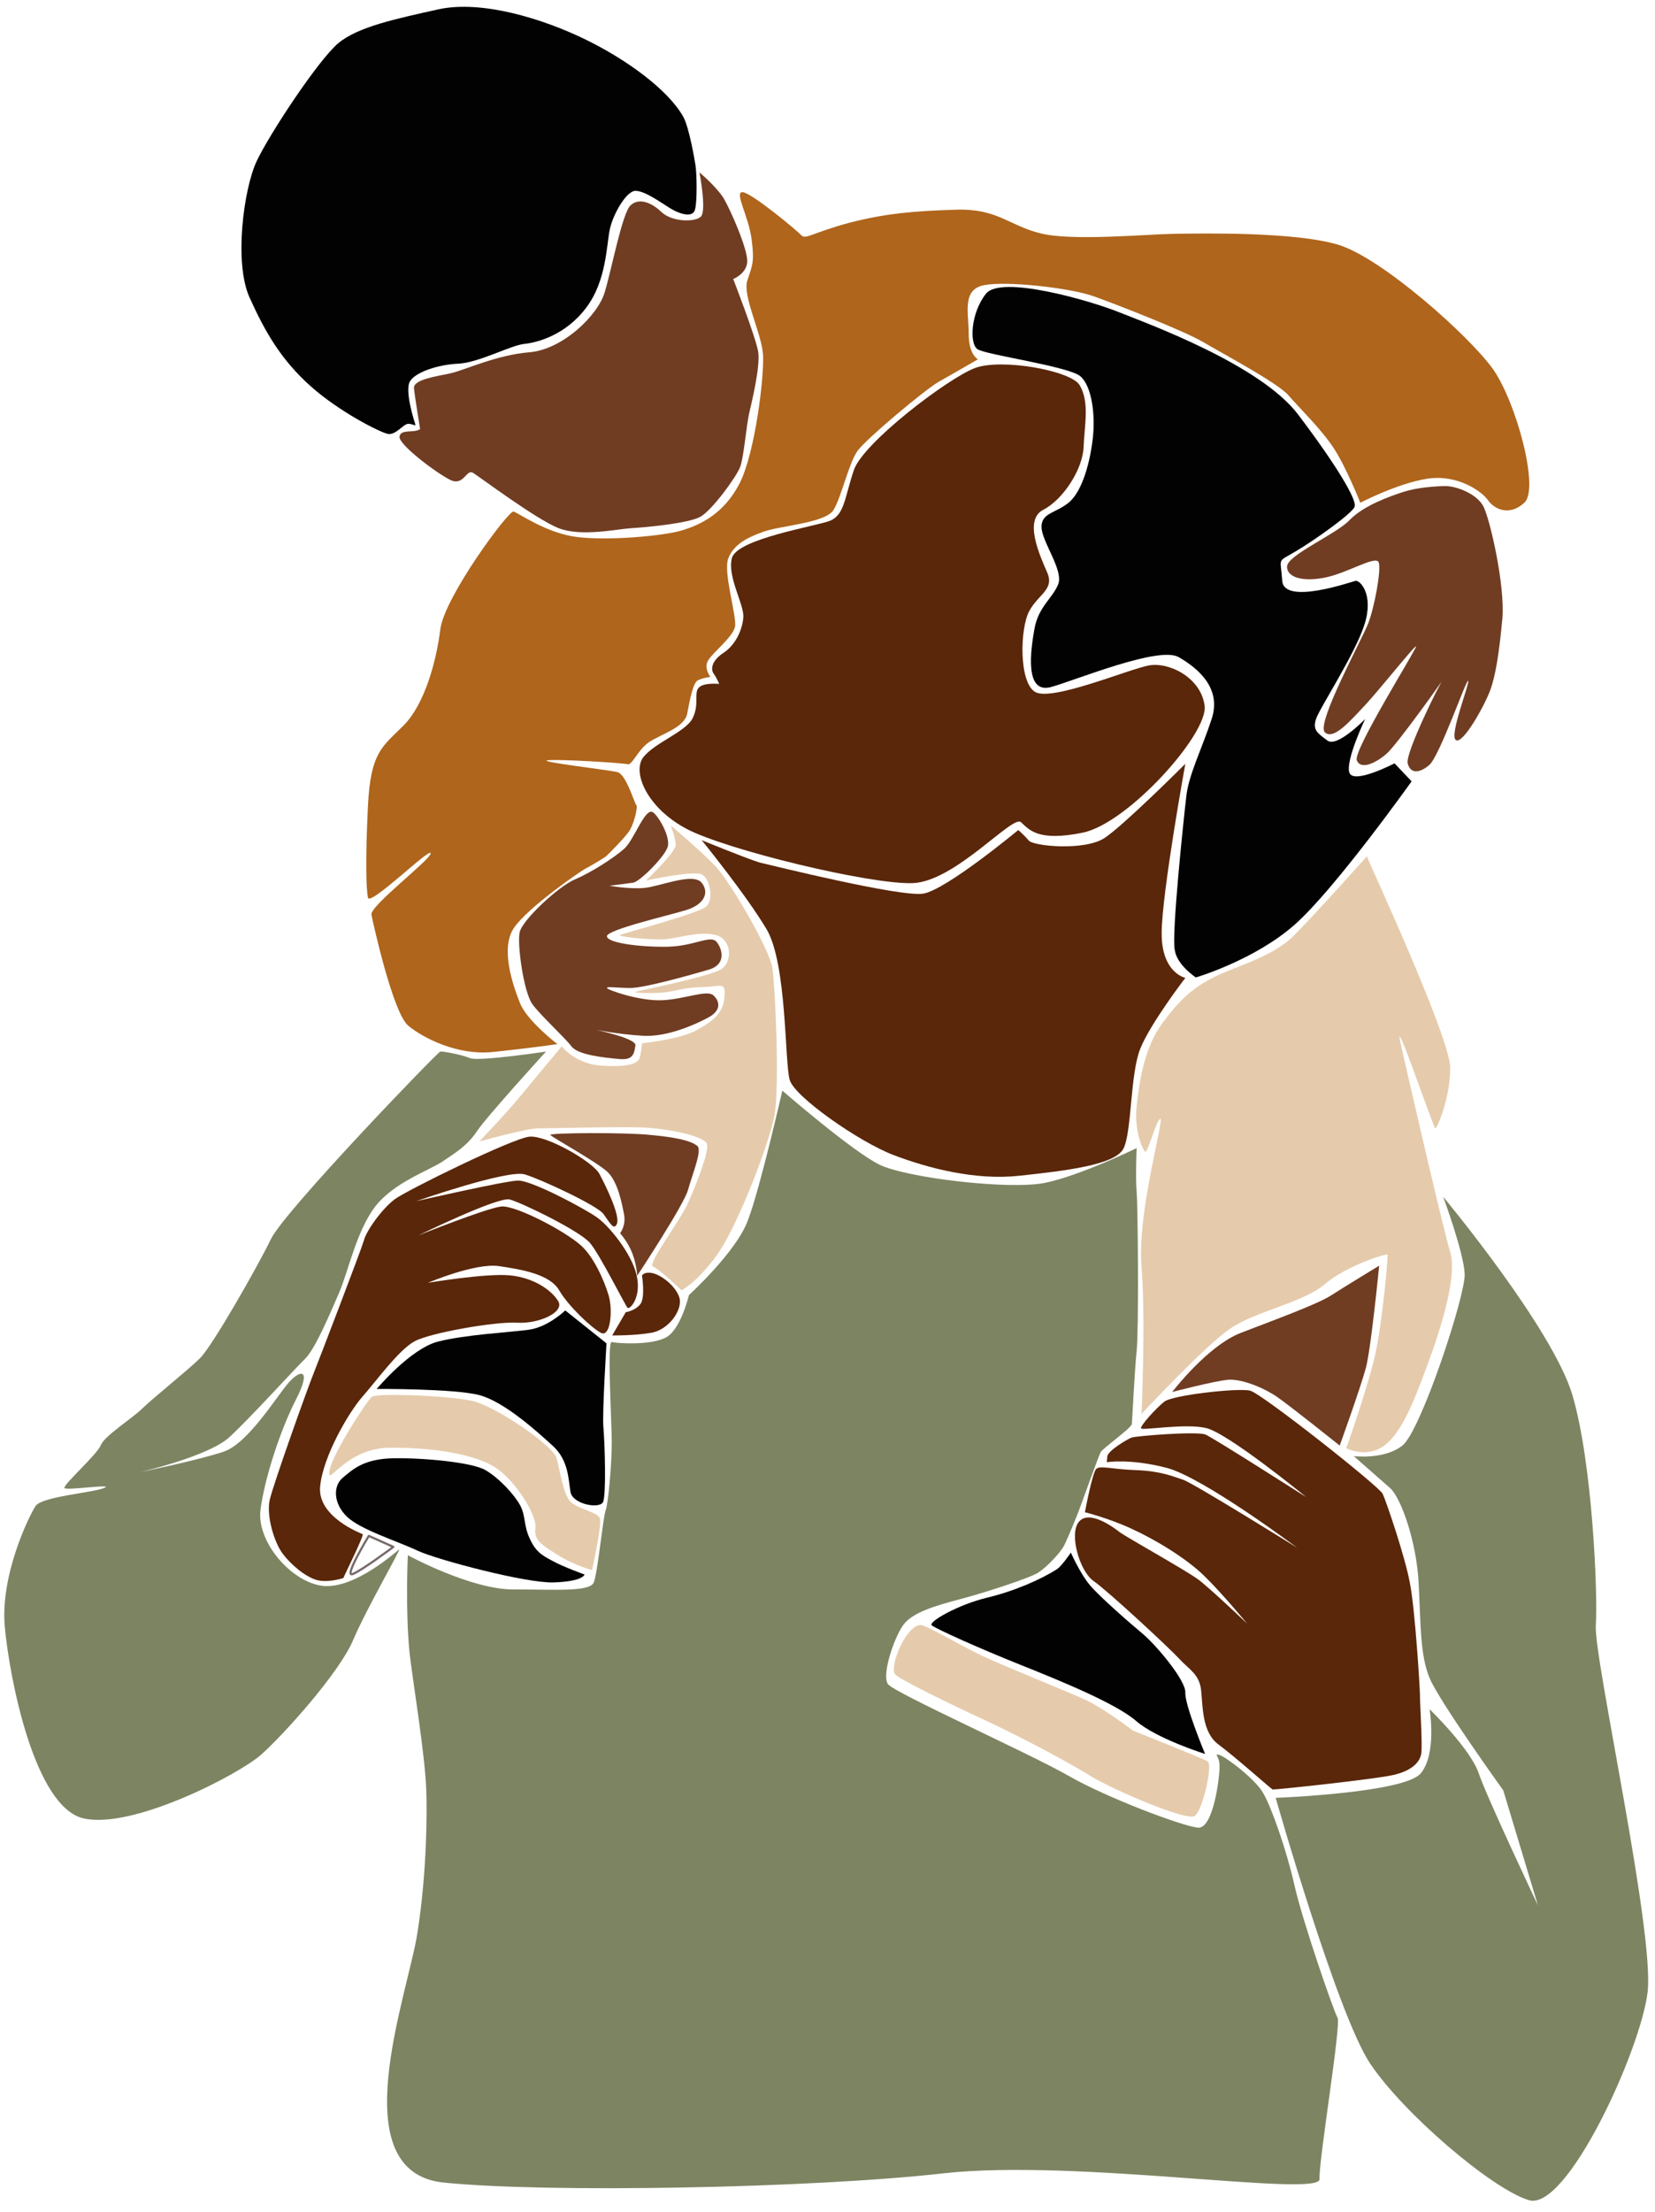
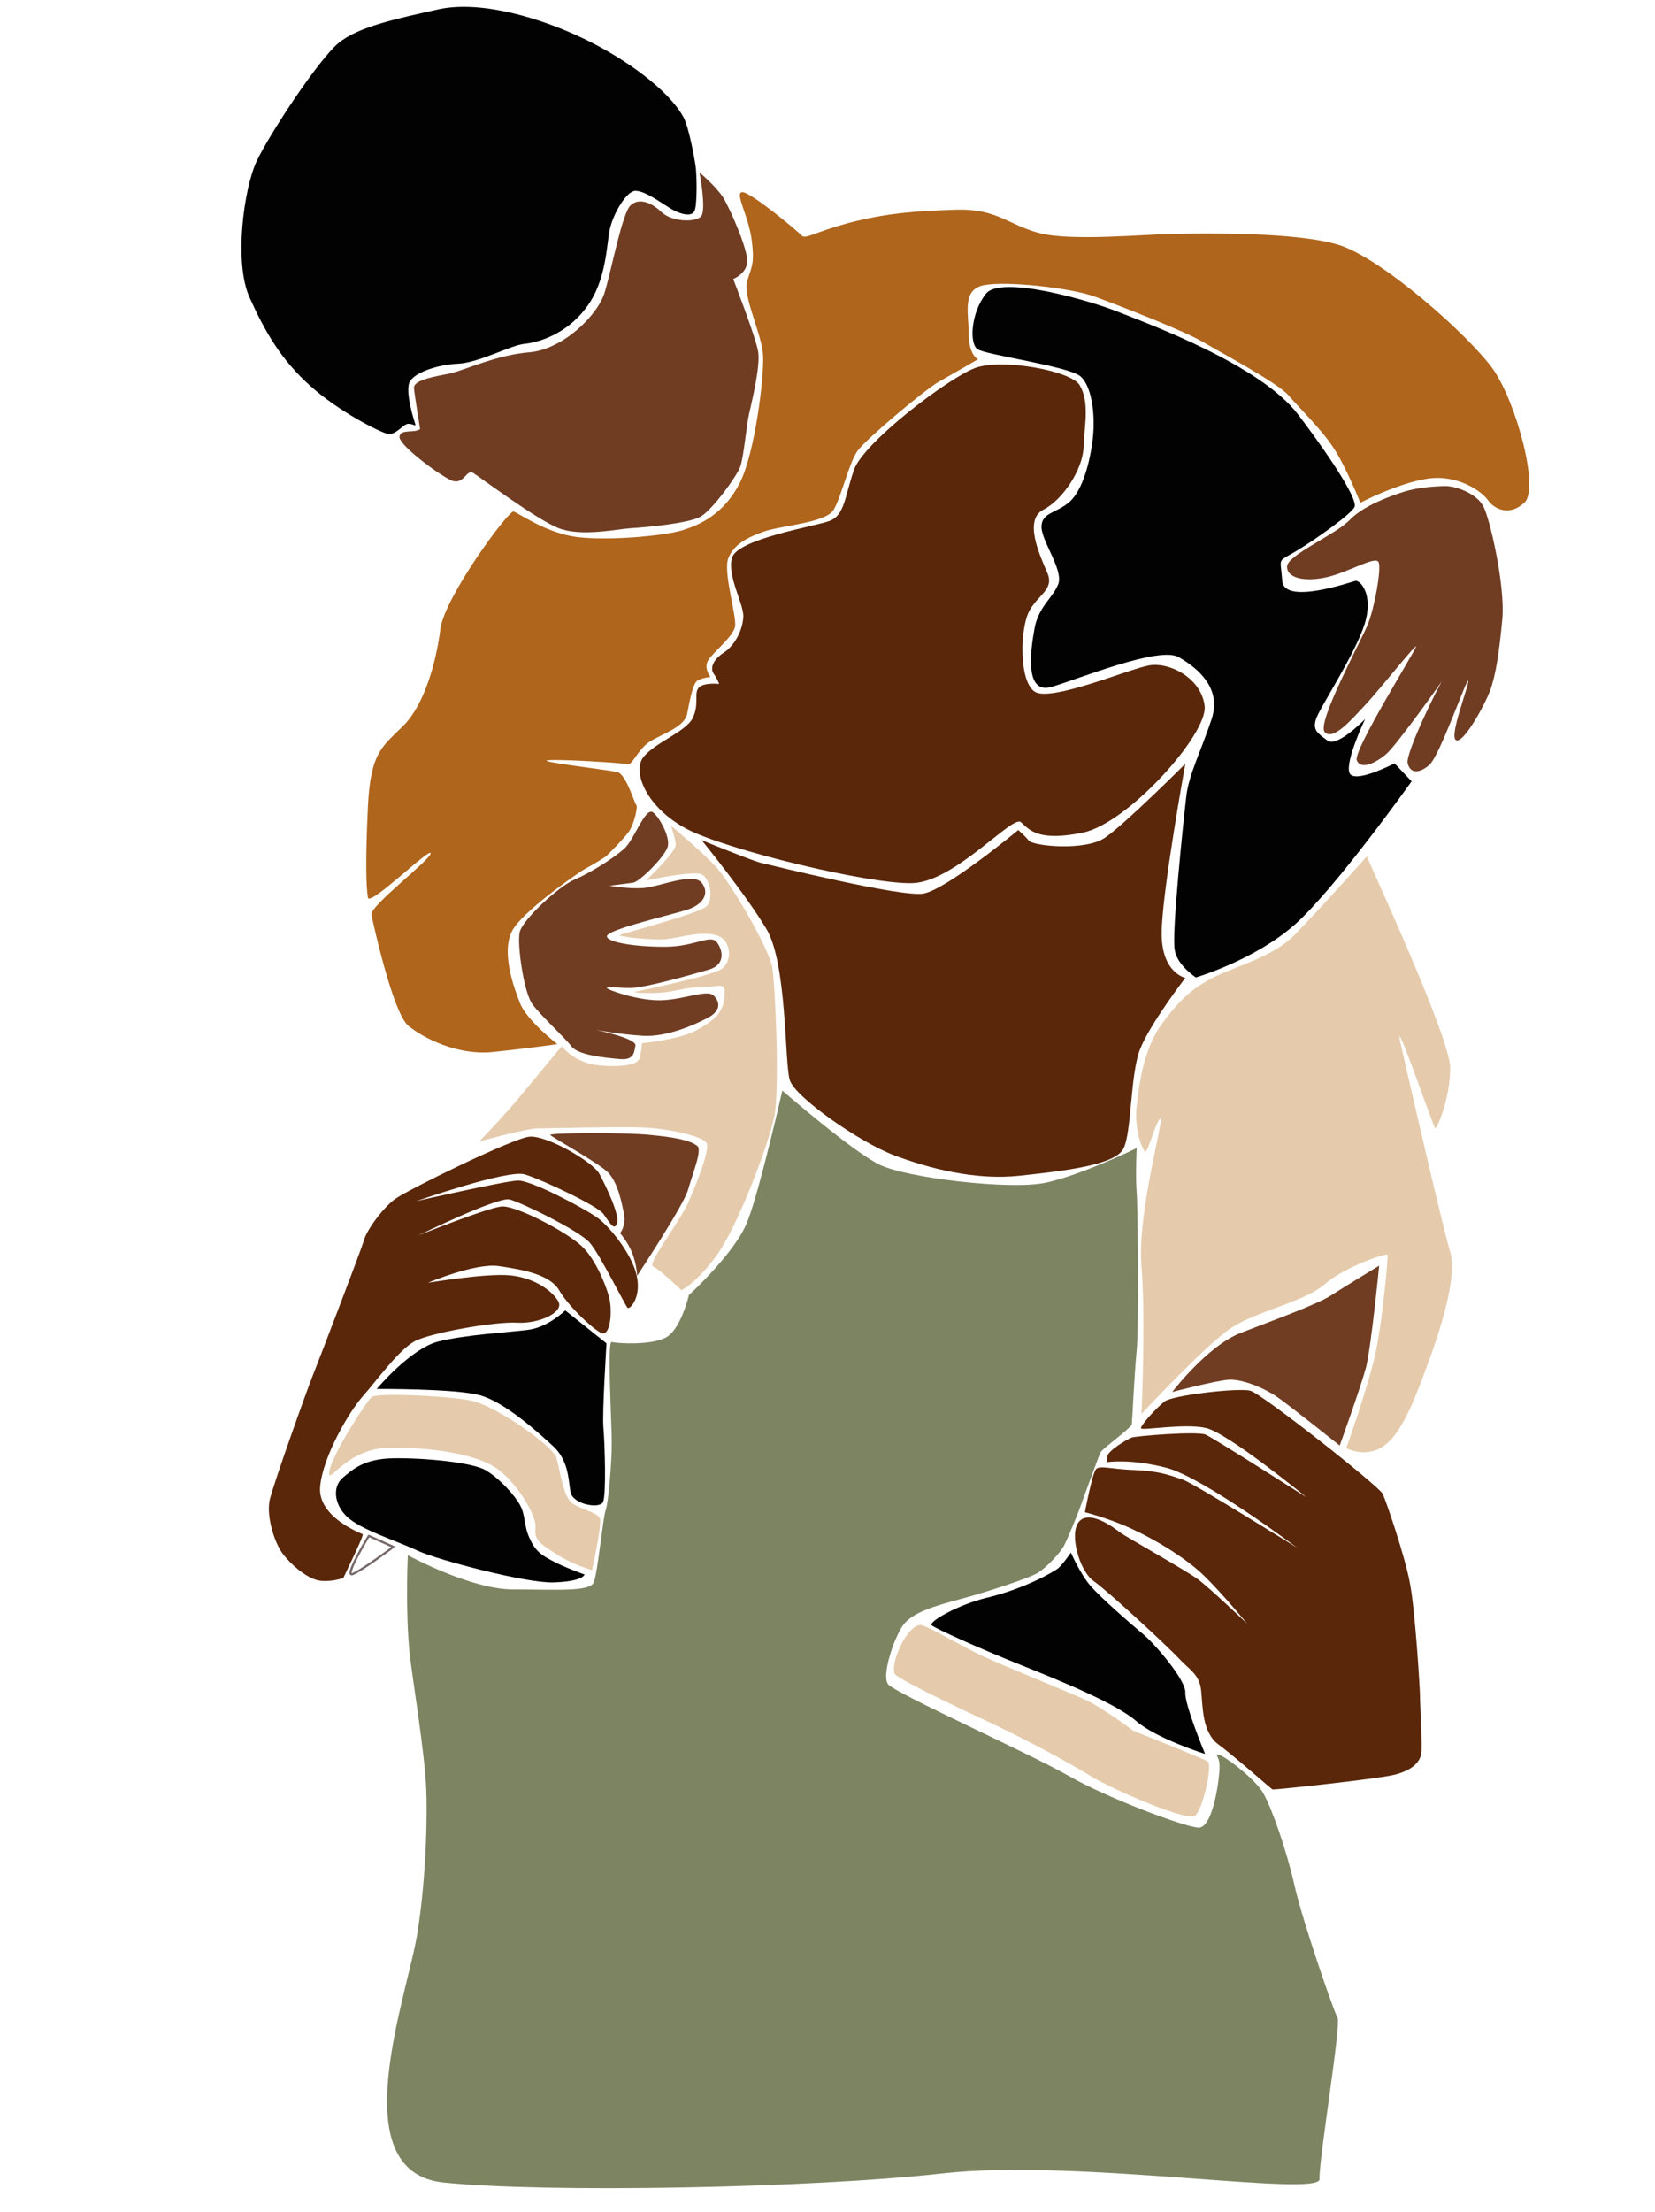
<svg xmlns="http://www.w3.org/2000/svg" height="504.2" preserveAspectRatio="xMidYMid meet" version="1.0" viewBox="61.5 -1.6 377.4 504.2" width="377.4" zoomAndPan="magnify">
  <g>
    <g id="change1_1">
      <path d="M307.7,86.2c-1.9-3.3-17.8-6.2-23.9-3.9s-25.6,17.1-27.6,23.3c-2.1,6.2-2.1,10.1-5.4,11.5 c-3.4,1.3-21.2,4.1-22.4,8.5c-1.1,4.3,2.8,10.5,2.6,13.5c-0.2,3-1.9,6.4-4.5,8.1c-2.6,1.7-3,3.6-2.3,4.7c0.8,1.1,1.3,2.4,1.3,2.4 s-3.6-0.4-4.7,0.9c-1.1,1.3,0.2,3.6-1.3,6.8c-1.5,3.2-8.6,5.6-11.3,9c-2.6,3.4,0.8,11.5,9.8,16.3s42.1,12.8,51.7,12.4 c9.6-0.4,22.7-15.6,24.6-13.9c1.9,1.7,3.8,4.5,14.1,2.4c10.3-2.1,28.6-22.5,27.8-28.9c-0.8-6.4-8.1-10.1-12.8-9.2 c-4.7,0.9-22.2,8.3-25.9,6s-3.4-14.5-1.3-18.4c2.1-3.9,5.8-4.9,4.1-8.8c-1.7-3.9-5.4-12-0.9-14.3s9-9.2,9.2-14.3 C308.8,95.2,310,90.1,307.7,86.2z" fill="#5A270A" />
    </g>
    <g id="change1_2">
      <path d="M221.5,189.9c0,0,10.1,12.4,14.8,20.3s4.1,30.6,5.3,34.4c1.1,3.8,15.8,14.1,23.7,17.1 c7.9,3,18.6,5.8,28.7,4.7s21.8-2.4,23.7-6.2s1.5-16.9,3.8-22.7c2.3-5.8,10.3-16.2,10.3-16.2s-5.4-1.1-5.4-10.1 c0-9,5.4-38.7,5.4-38.7s-13.9,13.9-18.4,16.9s-16.2,1.9-17.3,0.6c-1.1-1.3-2.4-2.4-2.4-2.4s-16.5,13.7-21.7,14.5 c-5.2,0.8-33.9-6.3-37.3-7.1C231.2,193.9,221.5,189.9,221.5,189.9z" fill="#5A270A" />
    </g>
    <g id="change2_1">
      <path d="M334.2,221.2c0,0,13.3-3.9,22.5-12c9.2-8.1,26.7-32.7,26.7-32.7l-3.9-4.1c0,0-9.4,4.9-10.3,2.1 s3.6-12.2,3.6-12.2s-6.4,6.6-8.6,4.9c-2.3-1.7-3.4-2.4-2.6-4.9s9-14.9,11.1-21.7s-1.1-10-2.1-9.8c-0.9,0.2-16.3,5.6-16.7,0 s-1.3-4.1,3.2-6.8s12.8-8.6,13.3-10.1c0.6-1.5-4.1-9.4-12.8-20.9c-8.6-11.5-34.6-20.9-41.1-23.5s-26.9-8.5-30.2-4.1 c-3.4,4.3-3.8,11.3-1.9,12.6s20.9,3.9,23.5,6.2c2.6,2.3,3.4,8.8,2.8,14.1c-0.6,5.3-2.3,11.8-5.3,14.5c-3,2.6-6.4,2.4-6.4,5.7 c0,3.3,5.1,9.9,3.8,13.1c-1.3,3.2-4.5,5.1-5.4,10.1s-2.3,15,3.8,13.3c6-1.7,24.6-9.4,29.1-6.8s9.8,7.1,7.5,14.1 c-2.3,7-5.3,12.8-5.8,17.8c-0.6,5.1-3.4,31.6-2.6,34.9C329.9,218.4,334.2,221.2,334.2,221.2z" fill="#020202" />
    </g>
    <g id="change3_1">
      <path d="M210.3,183.5c1.2,0.6,4.3,5.8,3.4,8.1c-0.9,2.4-6.4,7.8-7.8,8s-5.4,0.7-5.4,0.7s4.4,0.8,7.9,0.5 c3.5-0.3,11.1-3.6,13.1-1.2c1.9,2.4,0.4,5-3.4,6.2s-18.2,4.5-18.2,6c0,1.5,7.3,2.5,13.7,2.4c6.4-0.1,10-2.9,11.4-1 c1.4,1.9,1.9,5.1-1.8,6.2s-14.7,4.2-17.9,4.2s-5.4-0.4-5.4,0s7.3,3,12.5,2.8s10.3-2.5,11.8-1.1c1.5,1.4,1.8,3.5-1.3,5.1 c-3,1.6-9.3,4.4-14.7,4.1c-5.4-0.3-11-1.4-10.6-1.3c0.4,0.1,9,1.9,8.8,3.5c-0.3,1.6-0.3,3.4-3.6,3.1c-3.4-0.3-9.5-0.9-11-2.9 c-1.5-2-6.9-6.9-8.9-9.6c-2-2.8-3.5-13.7-2.9-16.4c0.6-2.8,8.8-10.4,12.5-12c3.8-1.6,8.9-4.9,11.3-7 C206.1,189.9,208.5,182.6,210.3,183.5z" fill="#703D23" />
    </g>
    <g id="change3_2">
      <path d="M391.2,109.2c-2.1,0-6.5,0.3-9.6,1.3c-3.1,1-9.1,3.1-12.3,6.4c-3.1,3.3-14.2,8-14.3,10.6 c-0.1,2.6,3.8,3.6,8.9,2.5c5.1-1.1,11.4-5.1,12-3.4c0.6,1.8-1,10.3-2.4,13.9c-1.4,3.6-11.9,22.8-9.9,24.8s6.1-2.9,9.5-6.5 c3.3-3.6,11.5-13.9,11.3-13c-0.1,0.9-14.4,23.7-13.5,25.9c0.9,2.3,4.4,0.6,6.8-1.5c2.4-2.1,13.6-17.8,12.9-17 c-0.7,0.8-8.7,16.9-8.1,19.2c0.6,2.3,2.5,2.4,4.9,0.4s8.6-20,8.9-19.2c0.3,0.8-4.4,12.5-2.8,13.5s6.5-7.8,7.8-11.3 c1.3-3.5,2.1-8.9,2.8-16.5c0.6-7.6-2.8-22.4-4.3-25.4S393.5,109.2,391.2,109.2z" fill="#703D23" />
    </g>
    <g id="change4_1">
      <path d="M371.7,113c0,0,8.6-4.5,15.4-5.5c6.8-1,12.3,2.9,13.7,4.9c1.4,2,4.8,3.8,8.3,0.6c3.5-3.1-1.8-22.8-7.1-30.4 c-5.4-7.6-25.4-25.4-35.3-28.4s-31.1-2.6-37.5-2.5c-6.4,0.1-23.2,1.7-30.4-0.1c-7.3-1.8-9.8-5.7-19.3-5.4c-9.5,0.3-15.9,0.8-24.4,3 c-8.5,2.3-9.9,3.9-10.9,2.8c-1-1.1-11.5-9.8-13.4-9.8s1.4,5.4,2.1,10.8s0.1,5.9-1,9.4c-1.1,3.5,3.3,12,3.6,16.9s-1.8,22.2-5.3,29.2 c-3.6,7-8.9,9.5-13.2,10.8c-4.3,1.3-17,2.4-24,1.5c-7-0.9-13.3-5.5-14.4-5.8c-1.1-0.3-15.8,19.5-16.7,26.9 c-0.9,7.3-3.6,17.1-8.4,21.9c-4.8,4.8-7.5,6-8.1,18.4s-0.4,18.7,0,20.8c0.4,2.1,14.2-11.5,14.3-10.1s-13.9,12-13.5,14 s4.9,22.4,8.4,25.3s11.3,6.8,19.2,6c7.9-0.8,14.8-1.8,14.8-1.8s-6.9-5.3-8.5-9.3c-1.6-4-4.6-12.5-1.4-17.2s15.3-13,16.3-13.5 c1-0.5,4.4-2.5,4.8-2.9s4.4-4.3,5.4-6c1-1.8,1.8-5.3,1.4-5.6s-2.3-7-4.3-7.5s-18.5-2.4-15.9-2.7s17,0.6,18.2,0.9 c1.1,0.3,2.3-3.3,5-5.1c2.8-1.8,8-3.3,8.6-6.4c0.6-3.1,1.3-7,2.4-7.6c1.1-0.6,2.9-0.8,2.9-0.8s-1.6-2-0.5-3.8 c1.1-1.8,5.6-5.3,6.1-7.6c0.5-2.4-2.8-12.5-1.5-15.7c1.3-3.1,4.1-4.6,8-6c3.9-1.4,14.3-2,16-5c1.8-3,3.5-10.8,5.5-13.5 s15.2-13.8,18.5-15.7c3.4-1.9,8.9-5.1,8.9-5.1s-2.1-1-2.1-5.8c0-4.8-1.6-10.1,3.5-11.1c5.1-1,19.7,0.6,25.2,2.6 c5.5,2,20.4,7.8,24.8,10.4s17,9.3,19.4,12.1s7.4,7.6,10.3,12S371.7,113,371.7,113z" fill="#AF651C" />
    </g>
    <g id="change3_3">
      <path d="M157.3,96.2c-1.3,1-4.4-0.1-4.7,1.7c-0.3,1.8,8.5,8.4,11.6,9.9c3.1,1.5,3.6-2.6,5.2-1.6 s14.4,10.6,19.5,12.6c5.2,2,13.2,0.2,16.5,0c3.4-0.2,13.1-1.1,15.8-2.6c2.7-1.5,8.3-9.2,9.1-11.4s1.4-9.3,2-12 c0.6-2.7,2.6-10.7,2.1-14.2c-0.6-3.5-5.7-16.6-5.7-16.6s3.1-1.2,3.2-4c0.1-2.8-3.8-11.8-5.5-14.6c-1.8-2.7-5.4-5.7-5.4-5.7 s1.7,8.8,0.3,10.1c-1.4,1.3-6.6,1.2-9-1.1s-5.2-3.2-7-1.5c-1.9,1.7-4.3,14.5-5.9,19.8c-1.6,5.4-9.7,13.1-17.2,13.7 s-14.8,4.1-18,4.8s-8.5,1.4-8.3,3.4S157.3,96.2,157.3,96.2z" fill="#703D23" />
    </g>
    <g id="change2_2">
      <path d="M220.1,36.1c-0.1-0.7-1.4-8.6-2.8-11.1c-3.5-6.2-13-13.1-22.5-17.7c-9.5-4.6-23.3-8.9-33.2-6.8 c-9.9,2.2-18.4,4-22.9,7.7S122.9,29,120,35.2c-2.9,6.2-5.2,23-1.6,31s7.3,14.3,13.9,20.2c6.6,5.9,15.8,10.5,17.6,10.9 c1.8,0.4,3.6-2.3,4.7-2.3c1.1,0,1.8,0.7,1.6,0.1c-0.2-0.6-2.5-7.7-1.2-9.8c1.3-2.1,6.4-3.8,11-4c4.6-0.2,12-4.2,15-4.5 c3-0.3,9.5-2,14.2-8.3c4.7-6.2,4.6-14.6,5.4-18c0.8-3.5,3.8-8.6,5.8-8.6c2.1,0,5.4,2.4,7.8,3.9c2.4,1.5,5.4,2.3,5.8,0.3 C220.5,44.3,220.4,37.9,220.1,36.1z" fill="#020202" />
    </g>
    <g id="change5_1">
      <path d="M373.2,193.6c0,0.4,19,41.2,19,48.2c0,7-3,13.8-3.4,13.8c-0.4,0-9.8-27.7-7.9-19.3 c1.9,8.4,9.8,42.7,11.3,47.5c1.5,4.8-1.4,15-4.1,22.7c-2.8,7.6-6,17.2-10.3,20.9c-4.3,3.8-9.3,1.1-9.3,1.1s5.3-14.9,6.8-22.3 c1.5-7.4,2.8-21.4,2.6-21.8c-0.1-0.4-9.6,2.6-14.4,6.8c-4.8,4.1-15.7,6.1-21.4,10c-5.8,3.9-20.3,19.5-20.3,19.5s1-21.4,0-33.7 c-1-12.3,5.3-33.9,4.3-33.6c-1,0.4-2.9,8.1-3.5,7.5c-0.6-0.6-2.5-4.8-1.9-10.4c0.6-5.6,1.8-13.4,5.8-18.8c4-5.4,6.9-8.1,11.9-10.6 s13.4-4.6,18.2-9.5C361.4,206.8,373.2,193.6,373.2,193.6z" fill="#E5CBAC" />
    </g>
    <g id="change5_2">
      <path d="M214.5,186.6c0,0,6.9,5.8,10.1,9.2c3.3,3.4,12.3,18.8,13,23.1s1.7,27.4,0.5,33.8 c-1.2,6.4-8.5,25.5-13.2,31.9s-8,7.9-8,7.9s-5.1-4.9-6.5-5.4s6.1-10.3,7.9-14.3c1.8-3.9,5-12,4.4-13.7c-0.6-1.7-8.9-3.5-14.8-3.7 s-20.8,0.2-23.6,0.2c-2.8,0-13.5,3-13.5,3s6.7-7,9.9-11c3.2-3.9,8.9-10.7,8.9-10.7s3,4,9,4.4c6,0.4,8.5-0.4,8.8-1.9 c0.4-1.5,0.5-3.2,0.5-3.2s8.2-0.8,12.1-2.8c3.9-2.1,6.4-3.9,6.7-7.7c0.3-3.8-0.8-2.3-5.2-2.3c-4.4,0.1-6.1,1.1-9.6,1.3 s-6-0.1-5.7-0.2c0.3-0.1,17.2-3.5,19.8-5.2s2.4-6.9-1.4-7.8c-3.8-0.9-8.5,0.8-11.6,1s-11-0.6-10.1-1s18-4.9,19.7-6.5 c1.7-1.6,0.8-6.4-1.1-7.3c-2-0.9-12.7,1.4-12.7,1.4s6.9-6.5,6.8-8.2C215.5,189.4,214.5,186.6,214.5,186.6z" fill="#E5CBAC" />
    </g>
    <g id="change6_1">
-       <path d="M186,238.1c0,0-15.4,2.3-17.3,1.5c-1.9-0.8-6.2-1.6-6.8-1.5c-0.6,0.1-35.4,36.2-38.6,42.7 c-3.2,6.6-13.5,24.6-16.2,27.2c-2.6,2.6-11.1,9.4-13.2,11.5s-8.6,6.2-9.4,8.3c-0.8,2.1-8.8,9.2-8.3,9.8c0.6,0.6,11.8-1.1,9,0 c-2.8,1.1-14.1,1.9-15.6,4.1c-1.5,2.3-8.1,15.8-7,27.6s6.8,41.1,18,43.6s35.3-10,40.4-14.5s17.8-18.6,21-26.1 c3.2-7.5,11.1-21,10.5-20.7c-0.6,0.4-10,9-17.3,8.3c-7.3-0.8-15.2-10.1-14.3-17.3c0.9-7.1,4.5-18.2,8.1-25.2c3.6-7,1.1-7-1.7-3.8 c-2.8,3.2-9.2,13.8-14.8,15.7s-19.2,4.7-19.2,4.7s15.7-3.6,20.5-8c4.8-4.4,15-15.7,17.3-17.9c2.3-2.3,5.6-10.1,7.8-15.2 c2.1-5,3.9-13.8,8.1-19.4c4.3-5.6,12.4-8.3,15.5-10.4c3.1-2.1,5.6-3.6,7.8-6.9S186,238.1,186,238.1z" fill="#7D8462" />
-     </g>
+       </g>
    <g id="change3_4">
      <path d="M220.5,259.6c-1.6-1.3-5.3-2-10.7-2.5c-5.4-0.6-23.1-0.5-22.8,0c0.3,0.5,10.7,6.2,13.1,8.5 c2.3,2.3,3.2,7,3.7,9.6c0.5,2.6-0.9,4.3-0.9,4.3s1.8,2,2.8,4.6c1,2.6,1.1,5.1,1.1,5.1s10.7-16.2,11.6-19.6 C219.4,266,221.7,260.5,220.5,259.6z" fill="#703D23" />
    </g>
    <g id="change1_3">
      <path d="M139.8,358.1c0.4-1,4.8-9.8,4.4-10c-0.4-0.2-10.3-3.9-9.7-10.8s6.6-17.1,9.7-20.6 c3.1-3.5,8.3-10.7,11.9-12.6c3.6-1.9,18.3-4.5,23.3-4.2c5,0.3,10.9-2.4,9.4-4.9c-1.5-2.5-5.6-5.4-11.1-5.9s-18.6,1.7-18.6,1.7 s10.8-4.6,16.2-3.8s11.6,1.9,13.7,5.5c2.1,3.6,7.3,8.5,9.5,9.7s2.8-5.1,1.8-8.5s-3.4-8.8-6.3-11.4c-3.8-3.4-14.8-9.1-18.1-8.9 c-3.3,0.3-19,6.6-19,6.6s18-8.8,20.8-8.2c2.7,0.7,16.3,7.3,18.4,10c2.2,2.6,8,14.2,8.5,14.7c0.5,0.5,3.2-2.3,2.1-7.3 c-1.1-5.1-6.5-11.6-9.2-13.4c-2.7-1.9-14.8-8.4-17.9-8.3s-23.2,4.7-23.2,4.7s20.9-7.3,24.8-6.1c3.9,1.2,16.5,7.1,17.9,9 c1.4,1.9,2.4,4,3.1,2.2c0.7-1.9-2.5-8.5-4-11.3c-1.5-2.8-12.1-8.9-16-8.5s-27.7,12.1-30.6,14.2c-2.9,2.1-6.6,7.3-7.1,9.4 c-0.6,2.1-10.3,27.4-11.7,30.9c-1.4,3.5-8.9,24.5-9.8,28.3c-0.8,3.8,1.1,9.8,3,12.3c1.9,2.5,5.2,5.3,7.9,6 C136.6,359.2,139.8,358.1,139.8,358.1z" fill="#5A270A" />
    </g>
    <path d="M145.6,348.5l5.6,2.5c0,0-7.2,5.4-9.3,6.2S145.6,348.5,145.6,348.5z" fill="none" stroke="#776969" stroke-linecap="round" stroke-linejoin="round" stroke-miterlimit="10" stroke-width=".5" />
    <g id="change1_4">
-       <path d="M201.1,302.8c0,0,4.7,0.1,8.9-0.6c4.1-0.7,7.3-5.4,6.4-8.1s-4.2-5.1-6.1-5.5s-2.4,0.5-2.4,0.6 c0,0,0.8,5-0.4,6.5c-1.2,1.5-3.3,1.8-3.3,1.8L201.1,302.8z" fill="#5A270A" />
-     </g>
+       </g>
    <g id="change2_3">
      <path d="M199.8,304.6c0,0.3-1,15.9-0.7,19.2s0.7,15.4-0.1,17c-0.8,1.6-6.9,0.5-7.4-2.3s-0.4-7.1-3.9-10.4 c-3.6-3.3-11.2-10.2-16.9-11.7c-5.7-1.5-23.4-1.4-23.4-1.4s7.7-9.2,14-10.8c6.3-1.6,16.3-2.1,20.7-2.7c4.4-0.6,8.3-4.4,8.3-4.4 L199.8,304.6z" fill="#020202" />
    </g>
    <g id="change5_3">
      <path d="M196.5,356.3c0,0,2.3-10.3,1.8-11.8c-0.6-1.5-5-2.1-6.7-3.8c-1.7-1.7-2.4-7.2-3.2-10 c-0.8-2.7-13.6-11.7-19.3-13c-5.6-1.2-21.7-1.8-22.8-0.9c-1.1,0.8-9.2,13.3-9.7,17s3.5-5.2,13.6-5.4c10.1-0.1,19.8,1.5,24.4,4.6 c4.6,3.1,9.4,10.9,9,13.7c-0.4,2.8,1.4,3.8,5,6.1S196.5,356.3,196.5,356.3z" fill="#E5CBAC" />
    </g>
    <g id="change2_4">
      <path d="M194.8,357.3c-0.1,0.3-0.9,1.6-7.1,1.8c-6.2,0.2-26.3-5.1-30.9-7.2c-4.6-2.2-13.1-4.8-16.2-7.8 c-3.1-3-3.2-7-0.9-8.9s4.8-4.3,11.6-4.4s17.8,0.9,20.9,2.7c3.1,1.8,6.6,5.6,7.9,8c1.3,2.4,0.8,4.7,2.2,7.6c1.3,2.9,2.7,3.8,5.2,5.1 C189.8,355.5,194.8,357.3,194.8,357.3z" fill="#020202" />
    </g>
    <g id="change3_5">
      <path d="M376,286.9c0,0-1.8,18.4-3,23.2c-1.3,4.8-6,17.8-6,17.8s-11.4-9.1-14.3-11.1s-7.9-4.1-11.1-3.9 c-3.3,0.3-12.8,2.8-12.8,2.8s8.1-10.6,15.7-13.5c7.5-2.9,17.4-6.5,20.5-8.5S376,286.9,376,286.9z" fill="#703D23" />
    </g>
    <g id="change6_2">
-       <path d="M390.6,271.2c0,0,25,30,29.5,45.3c4.5,15.3,5.8,45.1,5.3,52.4c-0.5,7.3,13.5,70.1,11.8,83.7 c-1.7,13.5-18.5,50-27.1,47.3c-8.5-2.6-28.7-19.9-36.2-31.2c-7.5-11.3-21.5-60.5-21.5-60.5s29.4-1.1,33.1-5.6s2-14.6,2-14.6 s9.3,9,11.2,14.6c1.9,5.6,13.5,30.1,13.5,30.1l-7.9-26.2c0,0-14.6-20.3-16.8-25.6s-2-12.1-2.5-21.7s-4.1-19.5-6.5-21.6 c-2.4-2.1-8.3-7.3-8.3-7.3s6.9,0.9,11.1-2.4s14.4-34.2,14.2-39.1C395.3,283.9,390.6,271.2,390.6,271.2z" fill="#7D8462" />
-     </g>
+       </g>
    <g id="change1_5">
      <path d="M385.3,384.7c0-1.3-1.1-19.5-2.3-25.5c-1.1-6-5.4-18.6-6.2-20.3s-27.5-22.8-30.2-23.5 c-2.6-0.7-17.8,1-19.6,2.5c-1.9,1.5-5.6,5.6-5.3,6.1c0.4,0.5,10-1.2,14.8-0.1c4.9,1.1,22.2,15.2,22.8,15.7 c0.7,0.5-21-13.4-22.9-14.2c-1.9-0.8-15.9,0.3-16.9,0.7c-1,0.4-5.4,3-5.5,4.3s-0.1,1.3-0.1,1.3s5.2-0.9,13.7,1.3 c8.5,2.3,29.7,18.2,29.7,18.2s-23.6-14.7-26-15.5s-5.2-2-10.8-2.2c-5.6-0.2-8-1.1-9-0.3c-0.9,0.8-2.6,9.9-2.6,9.9s5.6,1.4,10.7,3.8 c5.1,2.3,12.3,6.6,16.5,10.7c4.2,4.1,9.8,10.9,9.8,10.9s-8.5-8.1-11.2-10.1s-16.3-9.6-17.8-10.7c-1.4-1.1-6.9-5.2-9.3-2.5 c-2.4,2.6,0,11.3,3.3,13.6c3.3,2.3,17.2,15.2,19.5,17.7s4.6,3.5,5,7.2c0.4,3.8,0.2,9.5,3.9,12.3c3.8,2.8,12.1,10.2,12.4,10.3 s23.1-2.3,27.5-3.3c4.4-1,6.1-3,6.4-4.9S385.3,387,385.3,384.7z" fill="#5A270A" />
    </g>
    <g id="change2_5">
      <path d="M302.5,356.1c-3.6,2.3-9.7,5-16,6.5c-6.3,1.5-13.5,5.5-12.5,6.3c1,0.8,10.5,5.1,20,8.9s22,8.9,26.6,12.9 s15.7,7.5,15.7,7.5s-4.7-11.3-4.5-14c0.1-2.8-6.5-10.6-9.5-13.2c-3-2.5-9.9-8.5-12.2-11.2c-2.3-2.7-4.4-7.5-4.4-7.5 S303.6,355.4,302.5,356.1z" fill="#020202" />
    </g>
    <g id="change5_4">
      <path d="M271.4,368.8c-3.1,0.1-6.9,8.6-5.9,11.1c0.4,1,12.4,6.8,20.8,10.7c8.4,3.9,19.4,9.8,24,12.7 c4.9,3,22,10.4,23.7,9c1.8-1.4,4.1-11.7,2.9-12.4c-1.1-0.7-17-7-17-7s-6.7-5.1-10.8-7c-4.1-1.9-19.3-8-23.7-10.1 C281.1,373.8,272.7,368.8,271.4,368.8z" fill="#E5CBAC" />
    </g>
    <g id="change6_3">
      <path d="M239.9,247c0,0,16,13.9,22.2,16.9c6.2,3,29.7,5.8,37.8,4.1s20.8-7.9,20.8-7.9s-0.3,6.4,0,10.1 c0.3,3.8,0.5,31.2,0,36.1c-0.5,4.9-1,15.8-1.1,16.7c-0.1,0.9-6.6,5.5-7.1,6.4c-0.5,0.9-4.5,12.1-5,13.4c-0.5,1.3-2.4,6-3.3,7.8 c-0.9,1.8-4.1,5.1-6,6.3s-12,4.5-17.7,6c-5.6,1.5-11,3-13.1,6c-2.1,3-4.9,11.4-3.4,13.4c1.5,2,32.5,15.9,41.2,20.9 c8.7,5,26,11.5,29.5,11.8c3.5,0.3,5-11.8,4.9-14.2c-0.1-2.4-1.4-2.6-0.1-2.4c1.3,0.3,8.3,5.5,10.1,8.8c1.9,3.3,5.3,13,7.1,21 c1.8,8,8.9,28.6,9.8,30.1c0.9,1.5-4.3,32.5-4.1,36.8c0.2,4.3-55.6-4.7-85.8-1.3c-30.2,3.4-90.3,4.5-113.9,2.1s-8.1-43.1-6-57 c2.2-13.9,2.2-28.2,2-32.6c-0.3-8.1-3.1-24.9-3.8-31.1c-1-10-0.4-22.3-0.4-22.3s14.3,7.8,24,7.8s17.5,0.6,18.4-1.6 s2.1-14.8,2.7-16.4c0.6-1.5,1.4-10.5,1.4-15.4s-1.1-23.3,0-23c1.1,0.3,8.5,0.8,12.1-0.9c3.6-1.6,5.5-9.8,5.5-9.8s11-10,13.5-17.2 C234.8,269.4,239.9,247,239.9,247z" fill="#7D8462" />
    </g>
  </g>
</svg>